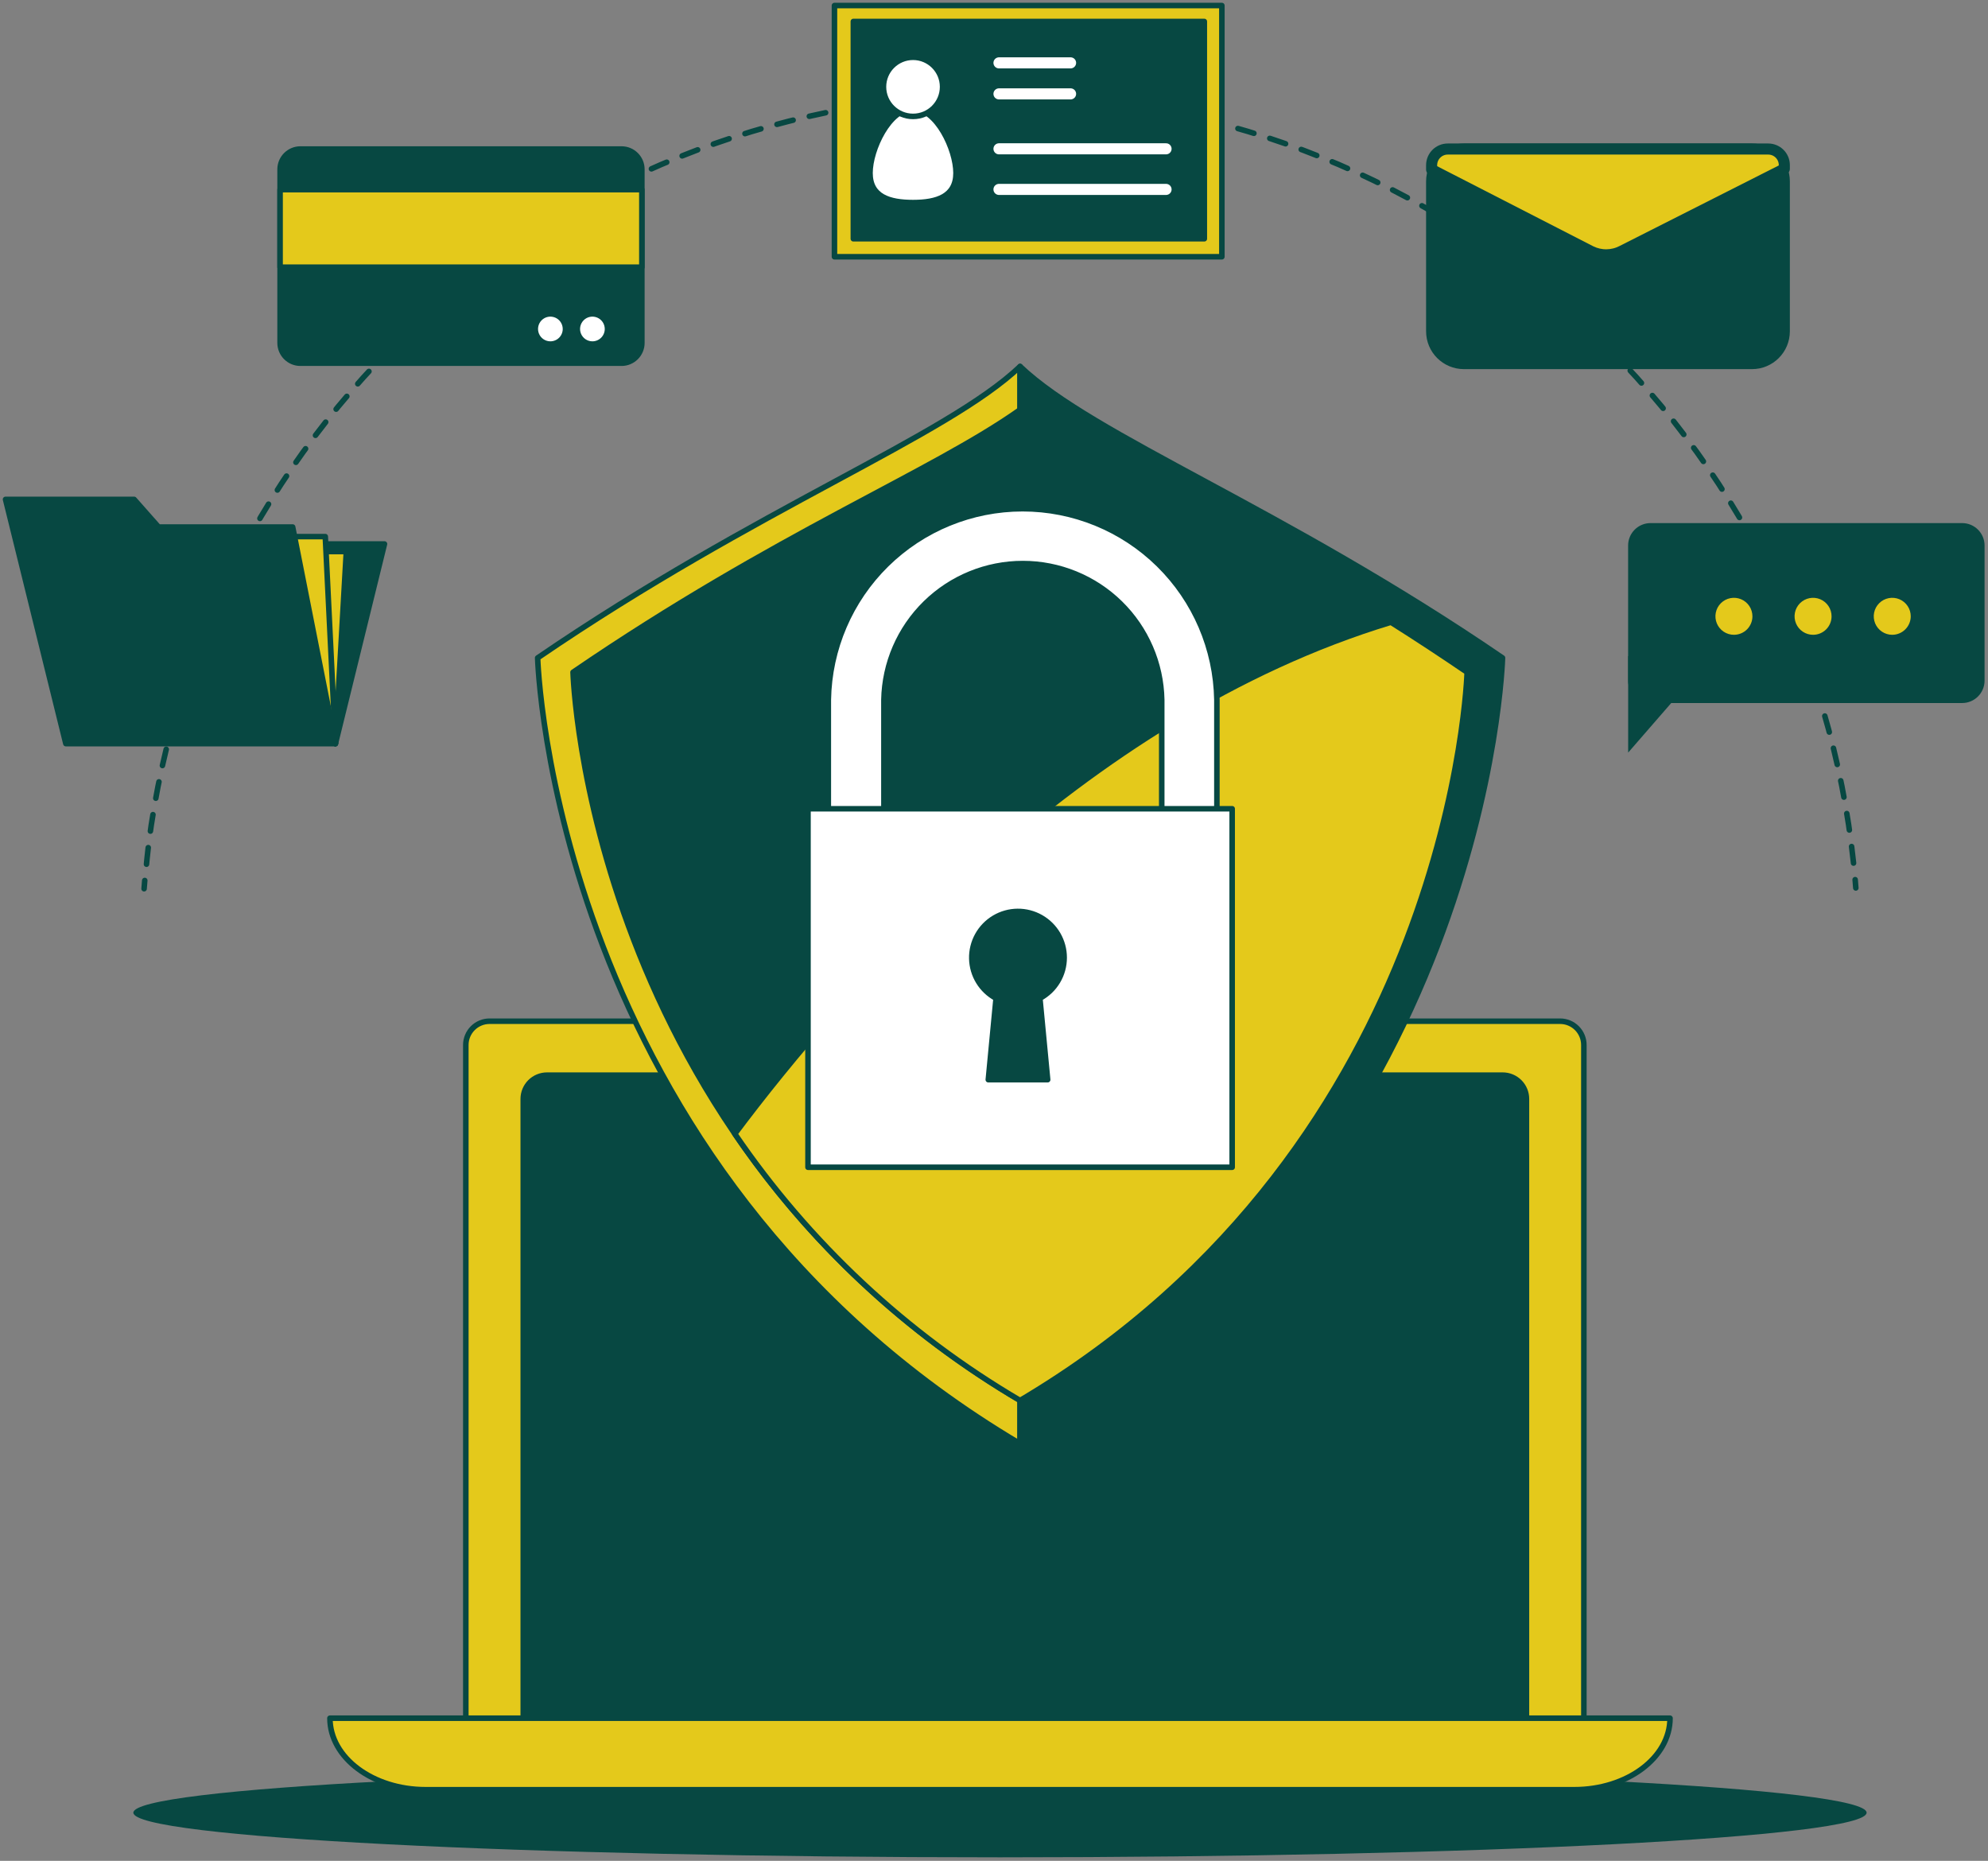
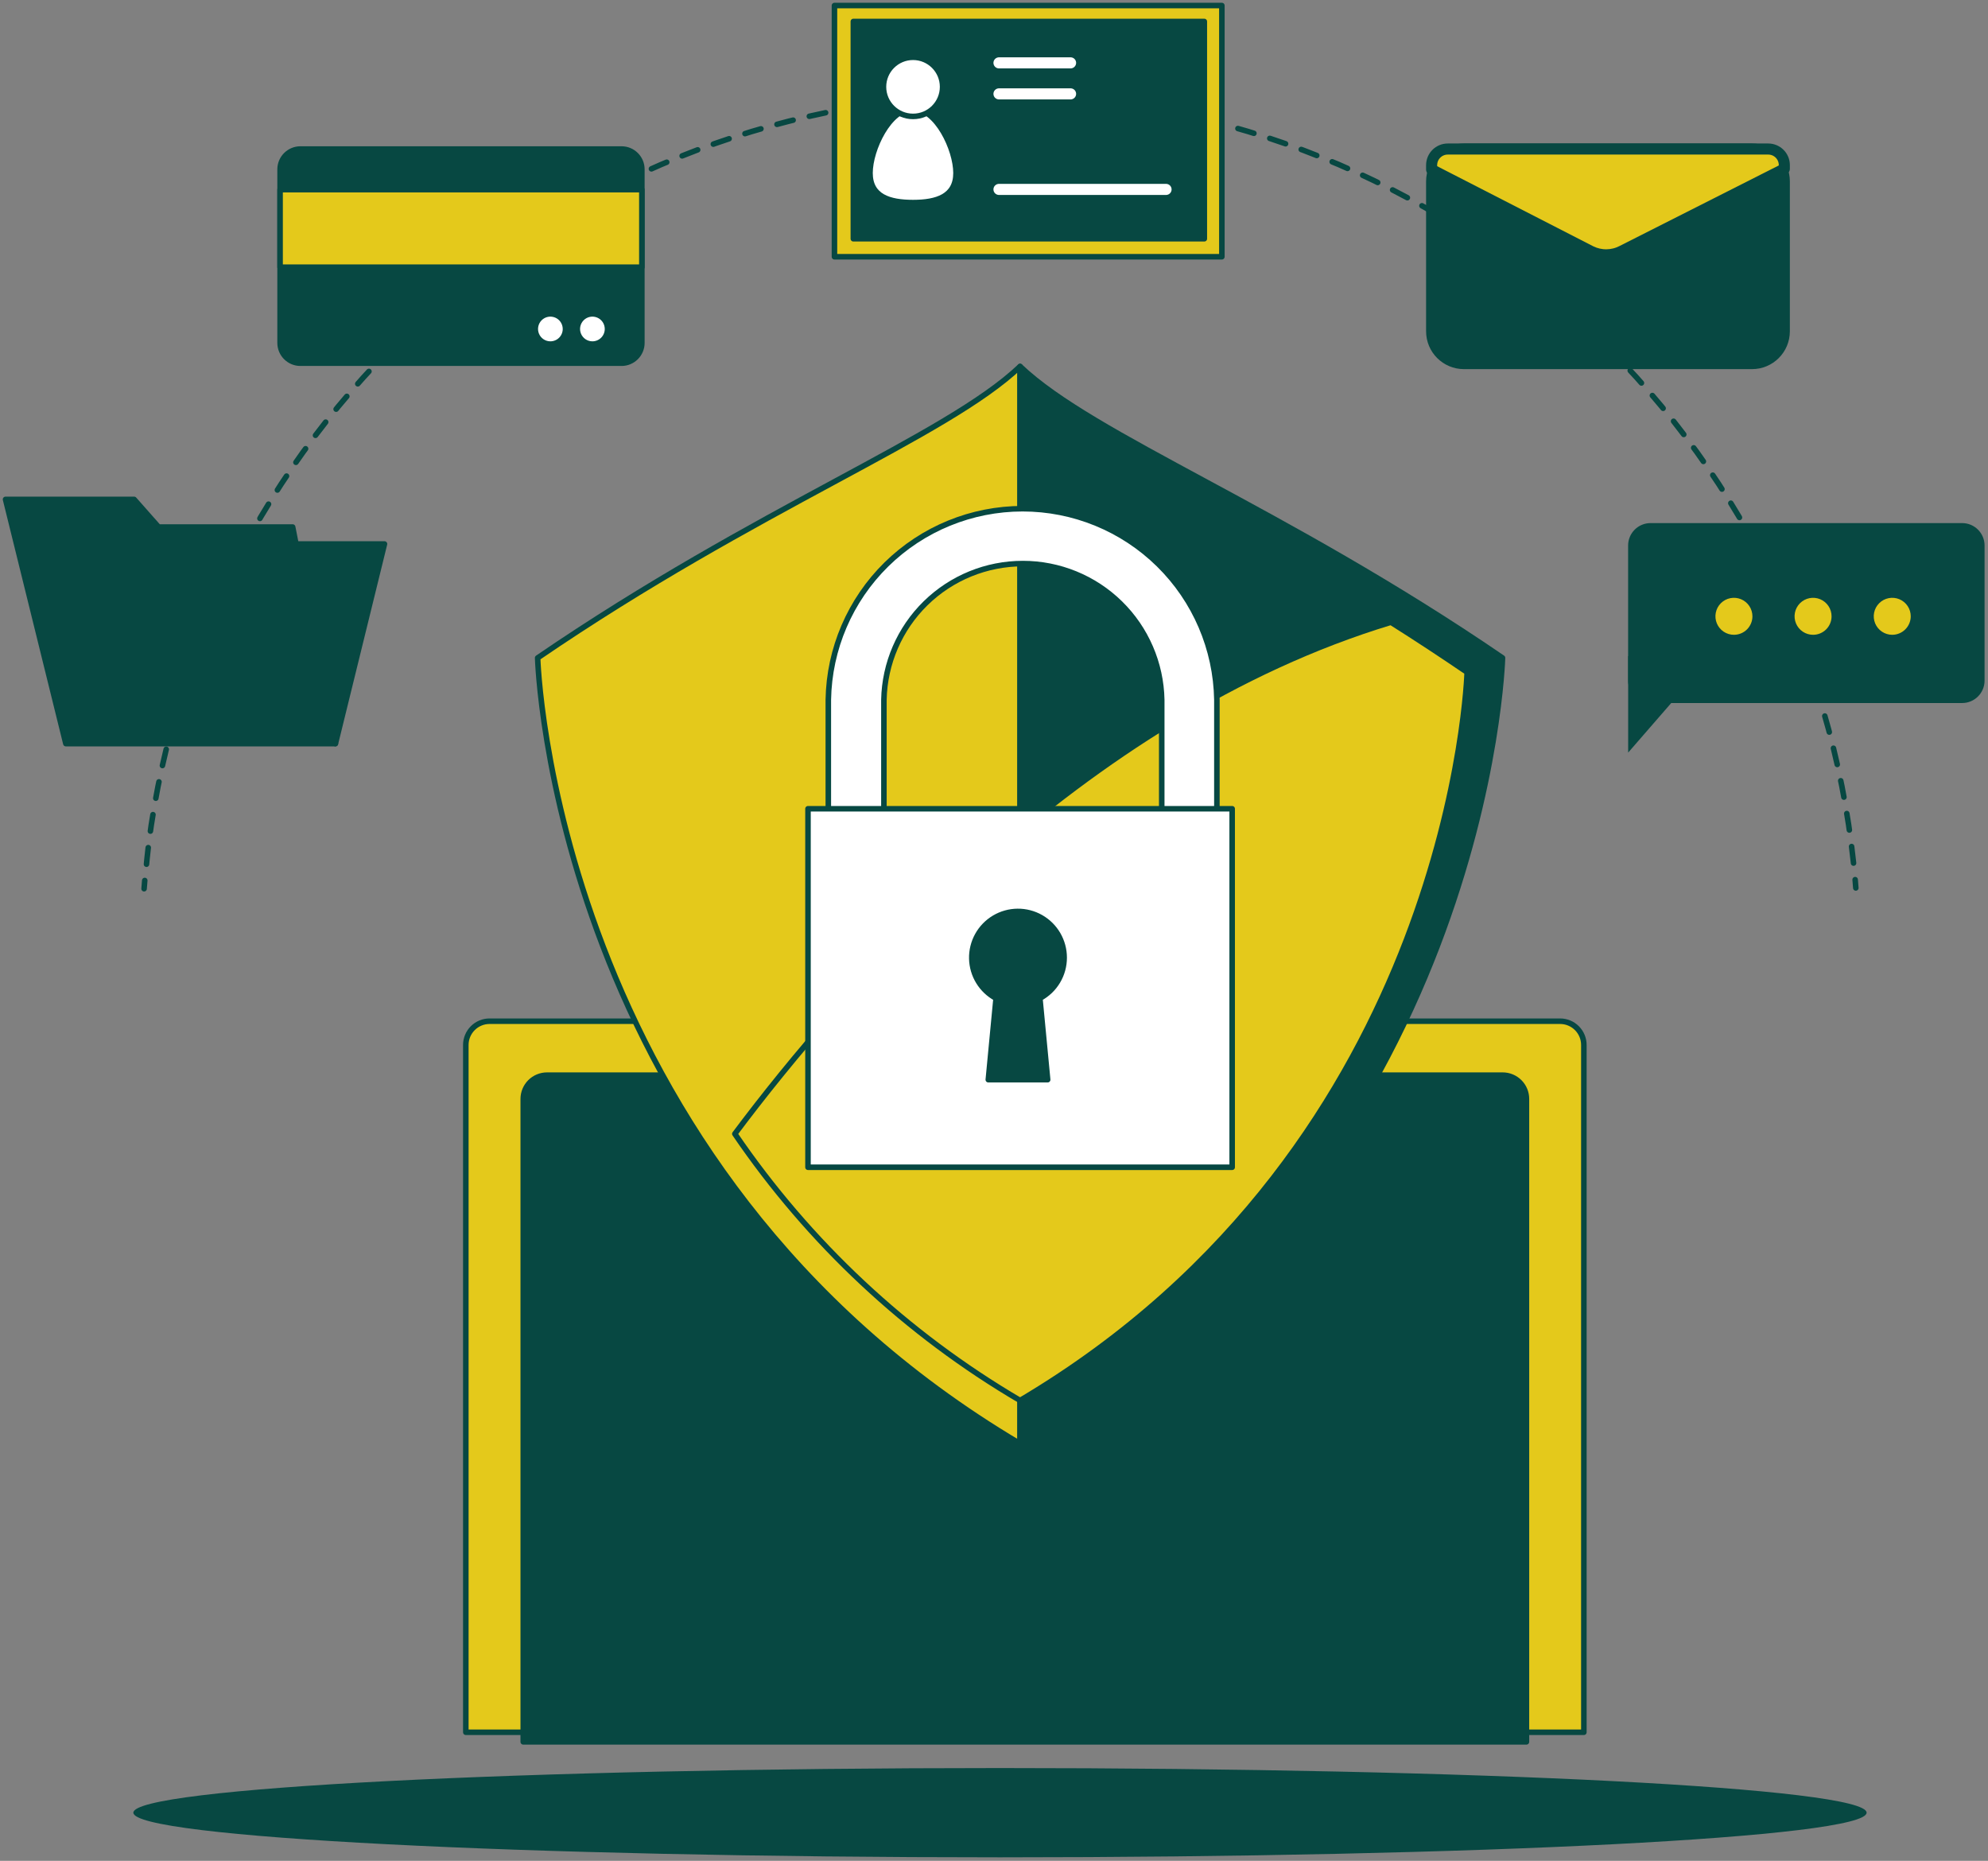
<svg xmlns="http://www.w3.org/2000/svg" width="359" height="336" viewBox="0 0 359 336" fill="none">
  <rect x="0" y="0" width="359" height="336" fill="#808080" stroke="none" />
  <path d="M180.58 335.36C267.013 335.36 337.08 331.752 337.08 327.3C337.08 322.849 267.013 319.24 180.58 319.24C94.147 319.24 24.08 322.849 24.08 327.3C24.08 331.752 94.147 335.36 180.58 335.36Z" fill="#074842" />
  <path d="M88.419 184.39H281.729C282.867 184.39 283.958 184.842 284.763 185.646C285.567 186.451 286.019 187.542 286.019 188.68V312.78H84.119V188.68C84.119 188.115 84.23 187.557 84.447 187.036C84.663 186.515 84.98 186.041 85.379 185.643C85.779 185.244 86.253 184.928 86.774 184.713C87.296 184.498 87.855 184.388 88.419 184.39Z" fill="#E4C91B" stroke="#074842" stroke-linecap="round" stroke-linejoin="round" />
  <path d="M98.79 194.13H271.36C271.924 194.13 272.481 194.241 273.002 194.456C273.522 194.672 273.995 194.988 274.394 195.386C274.792 195.785 275.108 196.258 275.324 196.778C275.539 197.299 275.65 197.857 275.65 198.42V314.51H94.49V198.43C94.489 197.865 94.599 197.305 94.815 196.783C95.031 196.26 95.347 195.786 95.747 195.386C96.146 194.987 96.621 194.67 97.143 194.455C97.665 194.239 98.225 194.129 98.79 194.13Z" fill="#074842" stroke="#074842" stroke-linecap="round" stroke-linejoin="round" />
-   <path d="M284.29 323.15H76.87C67.32 323.15 59.58 317.37 59.58 310.24H301.58C301.58 317.37 293.84 323.15 284.29 323.15Z" fill="#E4C91B" stroke="#074842" stroke-linecap="round" stroke-linejoin="round" />
  <path d="M184.21 66.17C170.89 78.84 136.82 91.64 97.09 118.79C97.09 118.79 99.57 210.53 184.21 260.68V66.17Z" fill="#E4C91B" stroke="#074842" stroke-linecap="round" stroke-linejoin="round" />
  <path d="M184.209 66.17C197.519 78.84 231.599 91.64 271.329 118.79C271.329 118.79 268.849 210.53 184.209 260.68V66.17Z" fill="#074842" stroke="#074842" stroke-linecap="round" stroke-linejoin="round" />
-   <path d="M184.21 73.98C168.14 85.37 140.29 96.23 103.48 121.38C103.48 121.38 105.78 206.38 184.21 252.87C262.64 206.4 264.94 121.38 264.94 121.38C228.12 96.24 200.4 85.37 184.21 73.98Z" fill="#074842" stroke="#074842" stroke-linecap="round" stroke-linejoin="round" />
  <path d="M251.179 112.35C195.019 129.35 152.179 178.7 132.699 204.73C146.099 224.388 163.691 240.829 184.209 252.87C262.639 206.4 264.939 121.38 264.939 121.38C260.199 118.153 255.613 115.143 251.179 112.35Z" fill="#E4C91B" stroke="#074842" stroke-linecap="round" stroke-linejoin="round" />
  <path d="M214.79 159.69H154.58C153.254 159.69 151.982 159.163 151.045 158.225C150.107 157.288 149.58 156.016 149.58 154.69V126.35C149.735 117.147 153.5 108.374 160.063 101.921C166.626 95.468 175.461 91.852 184.665 91.852C193.869 91.852 202.704 95.468 209.267 101.921C215.83 108.374 219.595 117.147 219.75 126.35V154.69C219.75 156.009 219.229 157.275 218.3 158.211C217.371 159.148 216.109 159.679 214.79 159.69ZM159.62 149.69H209.79V126.35C209.659 119.783 206.958 113.53 202.268 108.933C197.578 104.336 191.273 101.761 184.705 101.761C178.138 101.761 171.832 104.336 167.142 108.933C162.452 113.53 159.751 119.783 159.62 126.35V149.69Z" fill="white" stroke="#074842" stroke-linecap="round" stroke-linejoin="round" />
  <path d="M222.51 146.03H145.91V210.76H222.51V146.03Z" fill="white" stroke="#074842" stroke-linecap="round" stroke-linejoin="round" />
  <path d="M192.17 172.91C192.17 171.436 191.779 169.988 191.038 168.714C190.296 167.44 189.23 166.385 187.948 165.657C186.666 164.929 185.214 164.554 183.74 164.57C182.266 164.586 180.822 164.993 179.556 165.748C178.291 166.504 177.248 167.581 176.534 168.871C175.82 170.16 175.46 171.616 175.492 173.09C175.524 174.564 175.946 176.003 176.715 177.261C177.484 178.518 178.573 179.55 179.87 180.25L178.47 194.95H189.19L187.79 180.25C189.116 179.537 190.224 178.478 190.995 177.185C191.766 175.893 192.172 174.415 192.17 172.91Z" fill="#074842" stroke="#074842" stroke-linecap="round" stroke-linejoin="round" />
  <path d="M335.13 160.33L335.01 158.83" stroke="#074842" stroke-linecap="round" stroke-linejoin="round" />
  <path d="M334.72 155.84C330.761 118.358 313.279 83.603 285.547 58.078C257.815 32.554 221.733 18.008 184.051 17.163C146.37 16.319 109.672 29.233 80.825 53.49C51.977 77.746 32.956 111.683 27.32 148.95C26.894 151.79 26.56 154.64 26.32 157.5" stroke="#074842" stroke-linecap="round" stroke-linejoin="round" stroke-dasharray="3.01 3.01" />
  <path d="M26.14 158.98L26.02 160.47" stroke="#074842" stroke-linecap="round" stroke-linejoin="round" />
  <path d="M60.571 134.27L69.431 98.22H42.551L60.571 134.27Z" fill="#074842" stroke="#074842" stroke-linecap="round" stroke-linejoin="round" />
-   <path d="M60.57 134.27L62.54 99.59H45.43L60.57 134.27Z" fill="#E4C91B" stroke="#074842" stroke-linecap="round" stroke-linejoin="round" />
-   <path d="M60.571 134.27L58.741 96.89H41.631L60.571 134.27Z" fill="#E4C91B" stroke="#074842" stroke-linecap="round" stroke-linejoin="round" />
  <path d="M28.63 95.16L24.22 90.17H1L11.89 134.27H60.57L52.85 95.16H28.63Z" fill="#074842" stroke="#074842" stroke-linecap="round" stroke-linejoin="round" />
  <path d="M112.24 26.91H54.25C52.223 26.91 50.58 28.553 50.58 30.58V61.91C50.58 63.937 52.223 65.58 54.25 65.58H112.24C114.267 65.58 115.91 63.937 115.91 61.91V30.58C115.91 28.553 114.267 26.91 112.24 26.91Z" fill="#074842" stroke="#074842" stroke-linecap="round" stroke-linejoin="round" />
  <path d="M115.91 34.24H50.58V48.24H115.91V34.24Z" fill="#E4C91B" stroke="#074842" stroke-linecap="round" stroke-linejoin="round" />
  <path d="M102.12 59.4C102.12 58.86 101.96 58.332 101.66 57.883C101.36 57.434 100.934 57.084 100.435 56.878C99.936 56.671 99.387 56.617 98.858 56.722C98.328 56.828 97.841 57.088 97.46 57.469C97.078 57.851 96.818 58.338 96.713 58.867C96.607 59.397 96.661 59.946 96.868 60.445C97.075 60.944 97.424 61.37 97.873 61.67C98.322 61.97 98.85 62.13 99.39 62.13C100.114 62.13 100.809 61.842 101.321 61.33C101.833 60.818 102.12 60.124 102.12 59.4Z" fill="white" stroke="#074842" stroke-linecap="round" stroke-linejoin="round" />
  <path d="M109.71 59.4C109.71 58.86 109.55 58.332 109.25 57.883C108.95 57.434 108.524 57.084 108.025 56.878C107.526 56.671 106.977 56.617 106.447 56.722C105.918 56.828 105.431 57.088 105.05 57.469C104.668 57.851 104.408 58.338 104.302 58.867C104.197 59.397 104.251 59.946 104.458 60.445C104.664 60.944 105.014 61.37 105.463 61.67C105.912 61.97 106.44 62.13 106.98 62.13C107.704 62.13 108.398 61.842 108.91 61.33C109.422 60.818 109.71 60.124 109.71 59.4Z" fill="white" stroke="#074842" stroke-linecap="round" stroke-linejoin="round" />
  <path d="M220.649 1H150.689V46.36H220.649V1Z" fill="#E4C91B" stroke="#074842" stroke-linecap="round" stroke-linejoin="round" />
  <path d="M217.48 3.88H154.1V43.11H217.48V3.88Z" fill="#074842" stroke="#074842" stroke-linecap="round" stroke-linejoin="round" />
  <path d="M172.639 31.24C172.639 26.96 169.159 19.6 164.879 19.6C160.599 19.6 157.109 26.96 157.109 31.24C157.109 35.52 160.589 36.58 164.879 36.58C169.169 36.58 172.639 35.49 172.639 31.24Z" fill="white" stroke="#074842" stroke-linecap="round" stroke-linejoin="round" />
  <path d="M164.879 21.02C167.828 21.02 170.219 18.629 170.219 15.68C170.219 12.731 167.828 10.34 164.879 10.34C161.93 10.34 159.539 12.731 159.539 15.68C159.539 18.629 161.93 21.02 164.879 21.02Z" fill="white" stroke="#074842" stroke-linecap="round" stroke-linejoin="round" />
  <path d="M180.4 11.35H193.33" stroke="white" stroke-width="2" stroke-linecap="round" stroke-linejoin="round" />
  <path d="M180.4 16.95H193.33" stroke="white" stroke-width="2" stroke-linecap="round" stroke-linejoin="round" />
-   <path d="M180.4 26.87H210.57" stroke="white" stroke-width="2" stroke-linecap="round" stroke-linejoin="round" />
  <path d="M180.4 34.2H210.57" stroke="white" stroke-width="2" stroke-linecap="round" stroke-linejoin="round" />
  <path d="M316.389 26.91H264.359C261.139 26.91 258.529 29.52 258.529 32.74V59.82C258.529 63.04 261.139 65.65 264.359 65.65H316.389C319.609 65.65 322.219 63.04 322.219 59.82V32.74C322.219 29.52 319.609 26.91 316.389 26.91Z" fill="#074842" stroke="#074842" stroke-width="2" stroke-linecap="round" stroke-linejoin="round" />
  <path d="M292.919 45.31L322.219 30.49V29.81C322.219 29.041 321.914 28.303 321.37 27.76C320.826 27.216 320.088 26.91 319.319 26.91H261.439C260.669 26.91 259.931 27.215 259.385 27.759C258.84 28.302 258.532 29.04 258.529 29.81V30.62L287.299 45.38C288.176 45.808 289.142 46.025 290.118 46.013C291.094 46 292.053 45.76 292.919 45.31Z" fill="#E4C91B" stroke="#074842" stroke-width="2" stroke-linecap="round" stroke-linejoin="round" />
  <path d="M354.33 94.45H298.06C295.823 94.45 294.01 96.263 294.01 98.5V122.89C294.01 125.127 295.823 126.94 298.06 126.94H354.33C356.567 126.94 358.38 125.127 358.38 122.89V98.5C358.38 96.263 356.567 94.45 354.33 94.45Z" fill="#074842" />
  <path d="M294.02 118.44V135.89L303.75 124.69" fill="#074842" />
  <path d="M316.459 111.29C316.461 110.628 316.267 109.981 315.901 109.431C315.534 108.88 315.013 108.45 314.402 108.196C313.791 107.942 313.119 107.875 312.47 108.004C311.821 108.132 311.225 108.451 310.758 108.918C310.29 109.386 309.972 109.982 309.843 110.631C309.714 111.28 309.781 111.952 310.035 112.563C310.289 113.173 310.719 113.695 311.27 114.061C311.821 114.427 312.468 114.622 313.129 114.62C314.012 114.617 314.857 114.266 315.481 113.642C316.105 113.018 316.457 112.172 316.459 111.29Z" fill="#E4C91B" />
  <path d="M330.75 111.29C330.752 110.628 330.558 109.981 330.192 109.431C329.825 108.88 329.304 108.45 328.693 108.196C328.082 107.942 327.41 107.875 326.761 108.004C326.112 108.132 325.516 108.451 325.049 108.918C324.581 109.386 324.263 109.982 324.134 110.631C324.005 111.28 324.072 111.952 324.326 112.563C324.581 113.173 325.01 113.695 325.561 114.061C326.112 114.427 326.759 114.622 327.42 114.62C328.303 114.617 329.148 114.266 329.772 113.642C330.396 113.018 330.748 112.172 330.75 111.29Z" fill="#E4C91B" />
  <path d="M345.049 111.29C345.051 110.629 344.857 109.982 344.491 109.432C344.125 108.881 343.604 108.451 342.994 108.197C342.384 107.943 341.712 107.875 341.064 108.003C340.415 108.131 339.819 108.448 339.351 108.915C338.883 109.381 338.564 109.976 338.434 110.625C338.304 111.273 338.37 111.945 338.622 112.556C338.875 113.167 339.303 113.689 339.852 114.056C340.402 114.424 341.048 114.62 341.709 114.62C342.592 114.617 343.439 114.266 344.064 113.642C344.69 113.019 345.044 112.173 345.049 111.29Z" fill="#E4C91B" />
</svg>